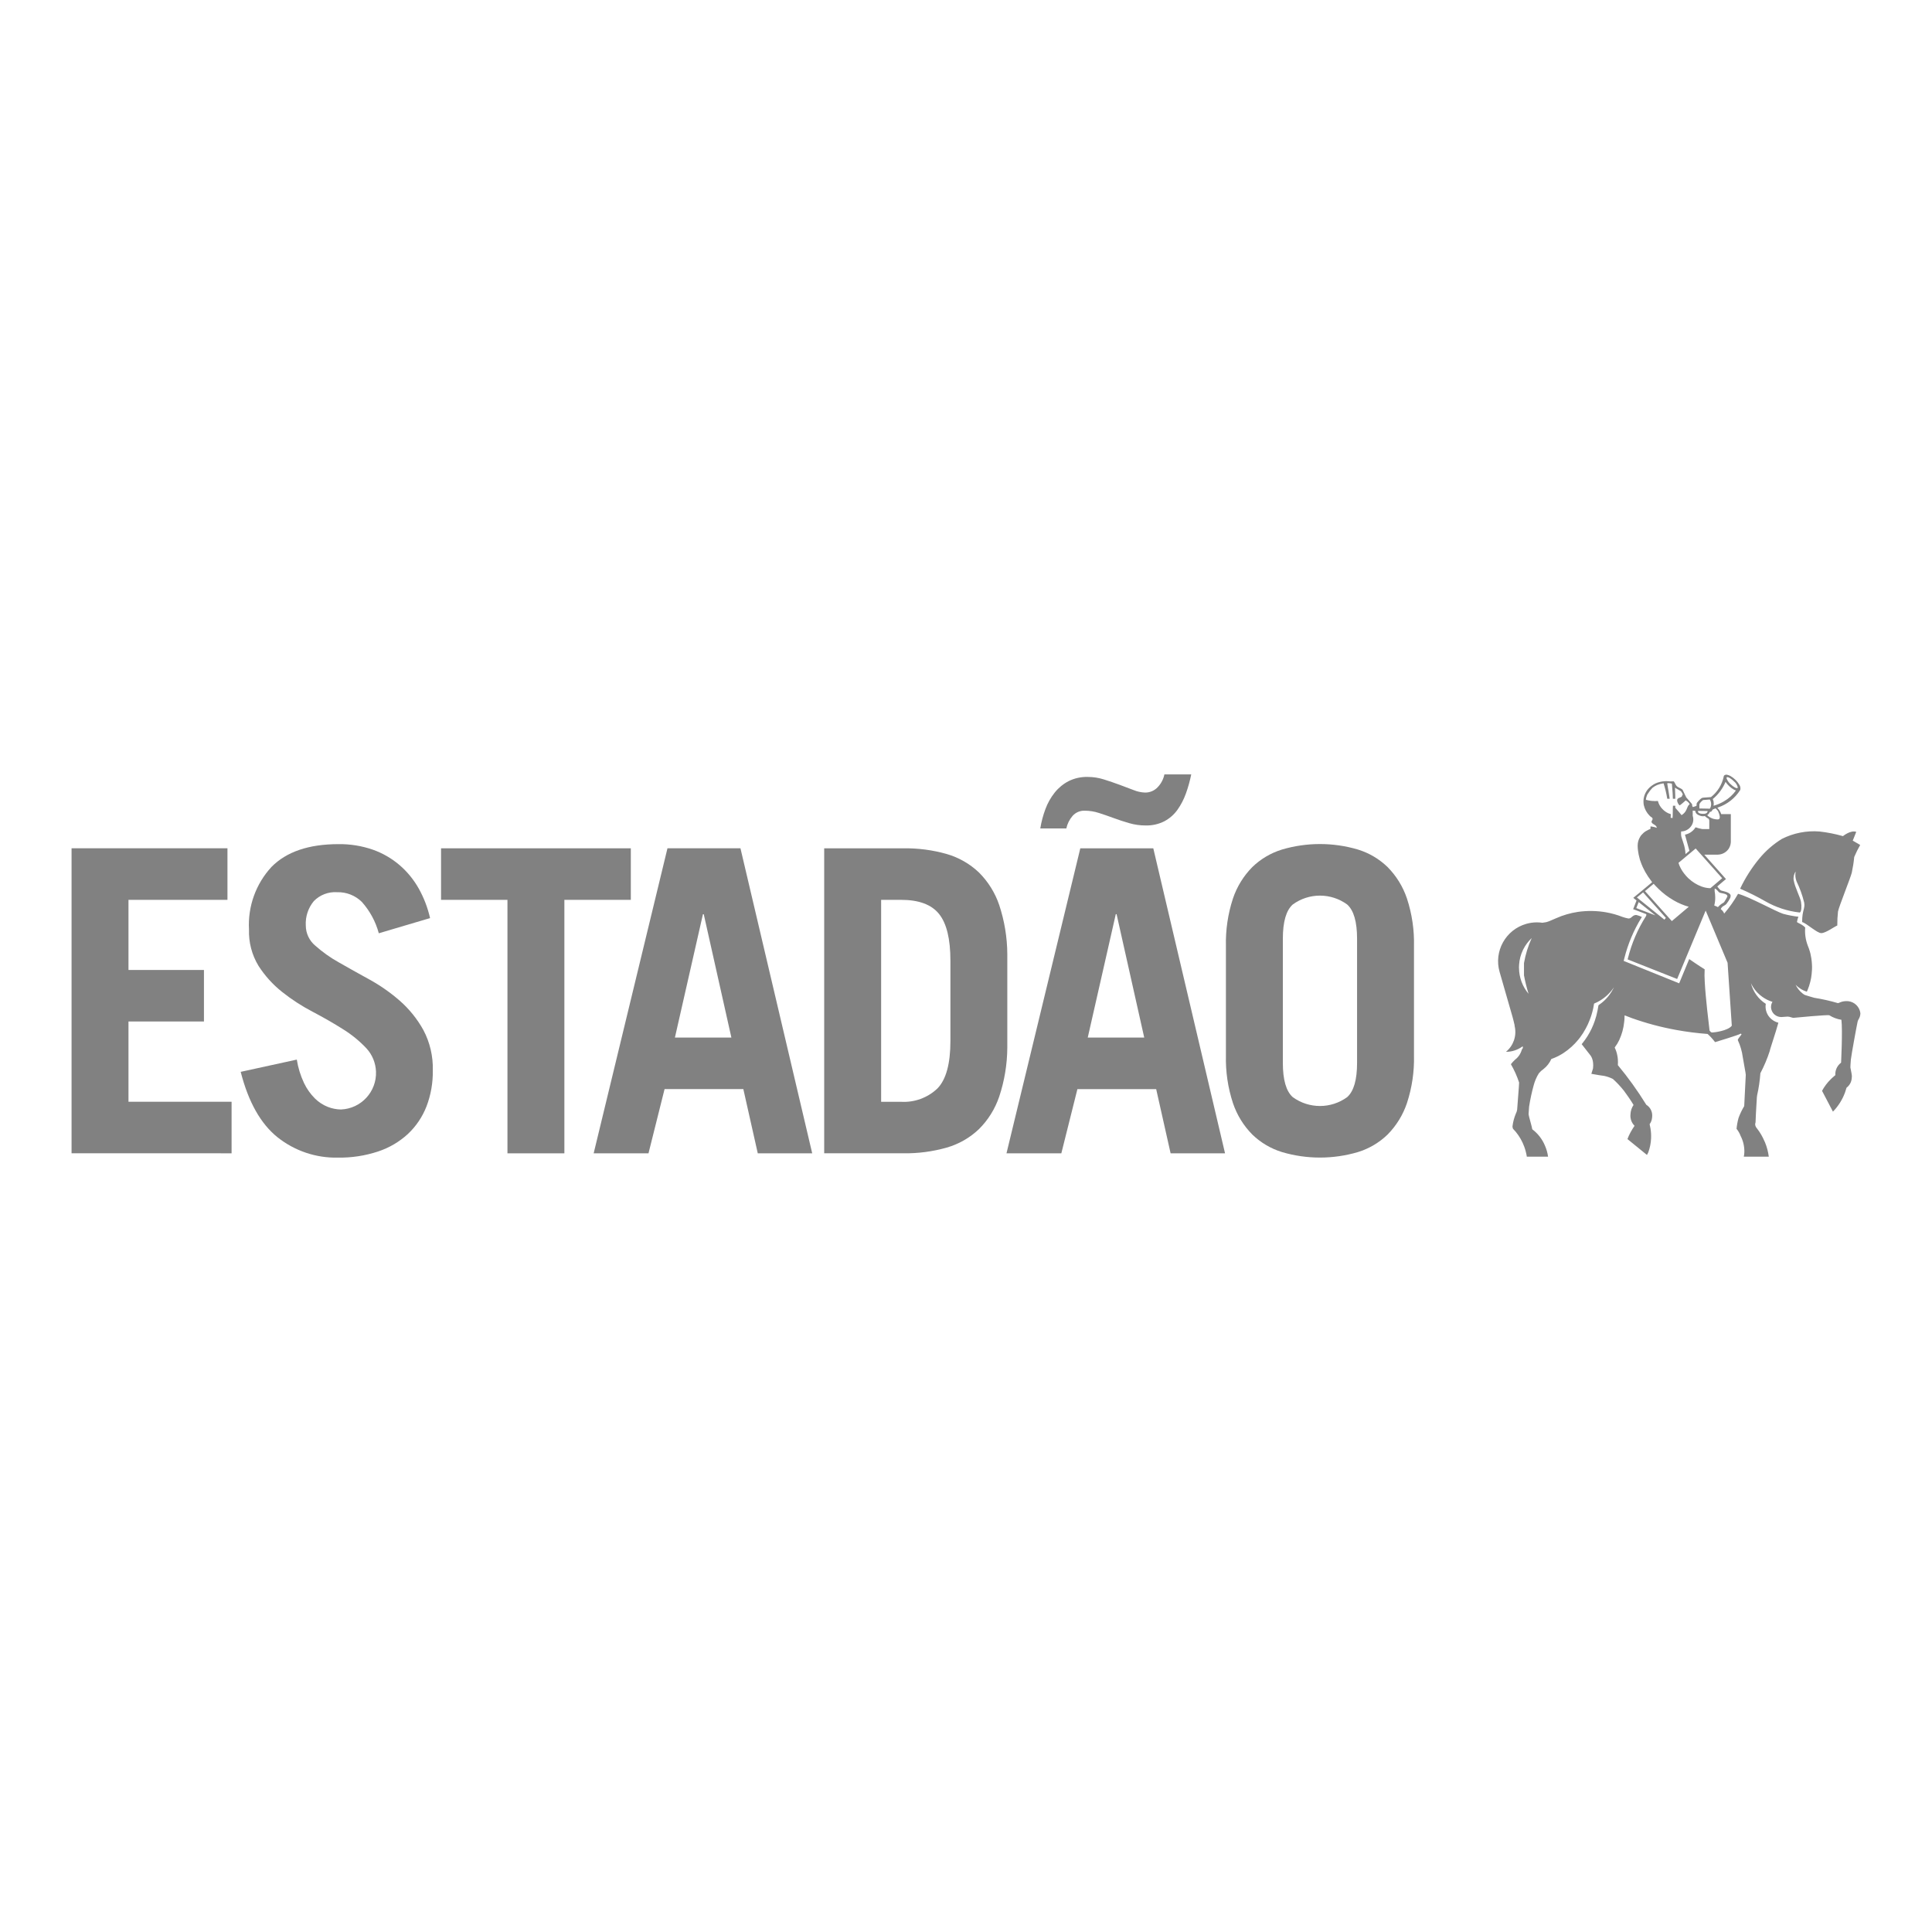
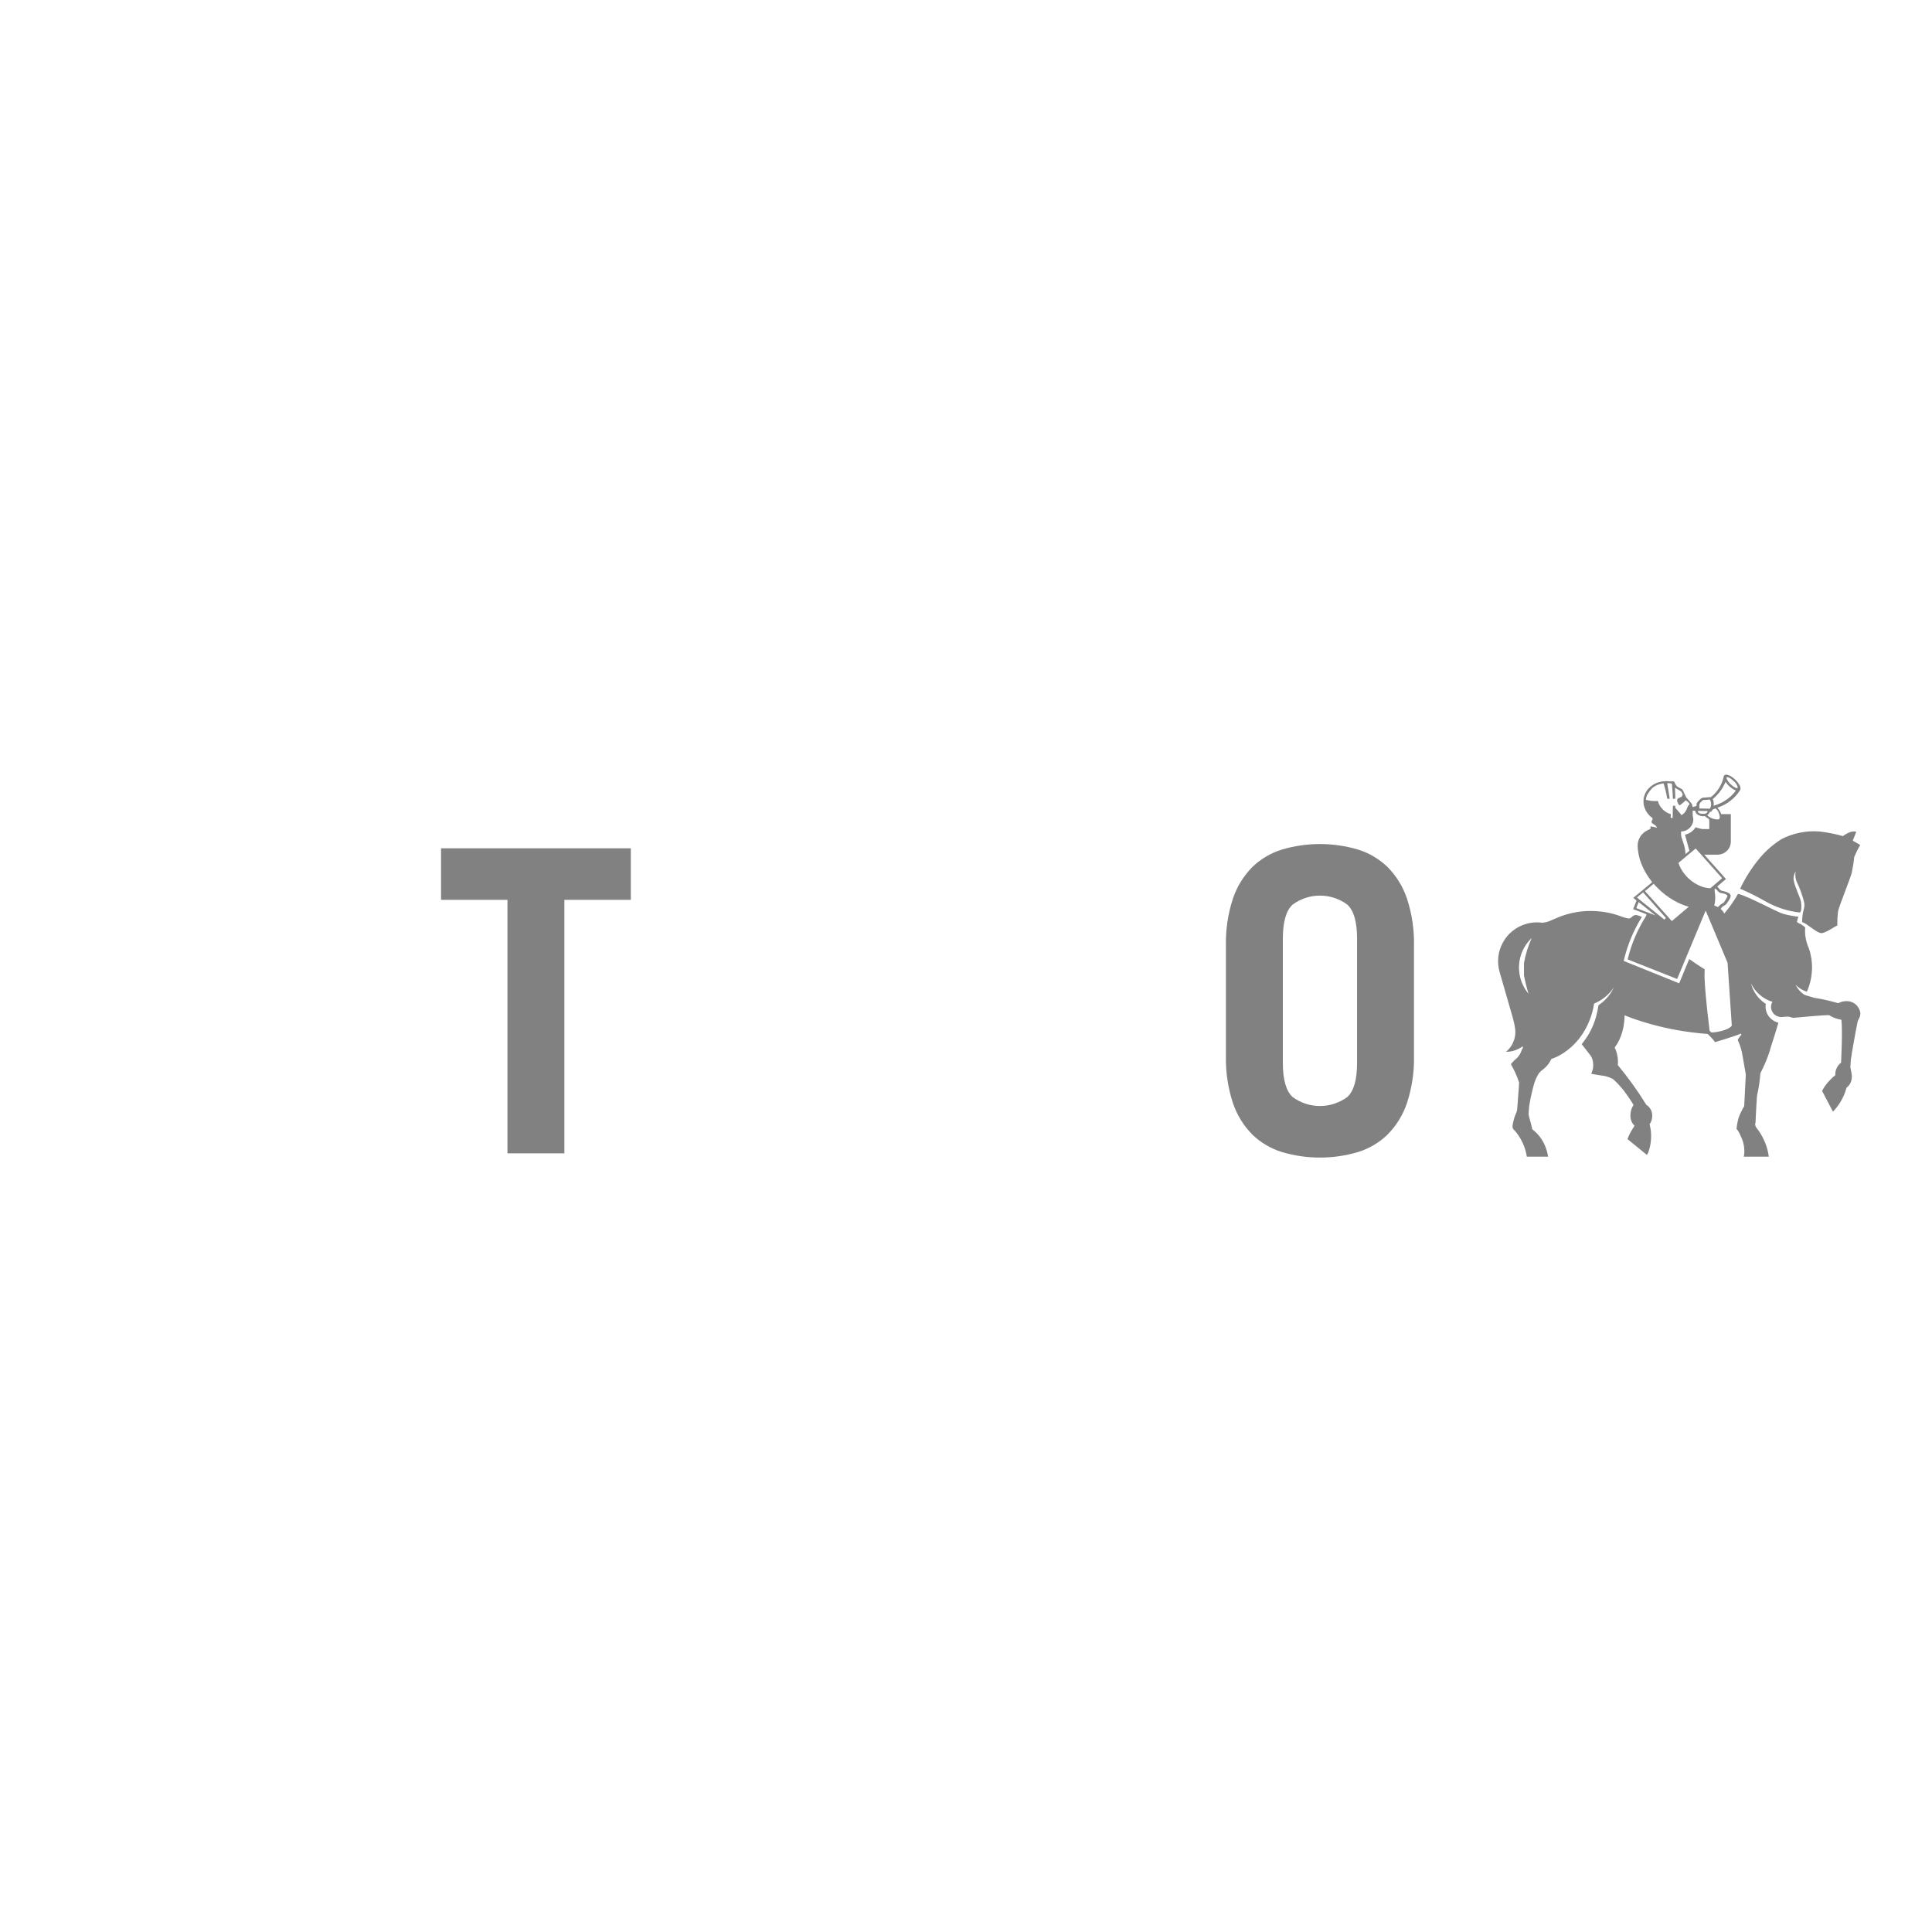
<svg xmlns="http://www.w3.org/2000/svg" id="Logo_Estadão" viewBox="0 0 1080 1080">
  <defs>
    <style>.cls-1{fill:#818181;}</style>
  </defs>
  <path id="Caminho_66" class="cls-1" d="M1036.52,479.07c-.28,2.95-.74,5.88-1.36,8.77-.69,2.87-7.22,19.02-7.7,21.69-.29,2.6-.43,5.21-.4,7.82-1.98,.87-6.54,4.27-8.96,4.27s-8.18-5.52-10.7-6.18c0-6.82,1.75-7.38,1.15-10.91-.99-4.08-2.42-8.04-4.25-11.82-.7-1.75-.87-3.66-.51-5.5-1.01,1.46-1.39,3.26-1.07,5,.63,3.77,3.64,9.44,4.06,11.93s.3,5.34-.64,5.97c-6.79-.74-13.35-2.87-19.27-6.26-4.57-2.62-9.29-4.98-14.13-7.06,2.88-6.07,6.51-11.76,10.8-16.93,3.56-4.3,7.79-7.98,12.54-10.91,6.5-3.28,13.78-4.71,21.04-4.14,4.44,.5,8.82,1.37,13.11,2.59,0,0,4.2-3.49,7.42-2.39-.91,2.42-1.96,4.9-1.96,4.9l4.17,2.43c-1.25,2.16-2.36,4.41-3.33,6.71m-187.39,62.21c.07,5.16,1.91,10.15,5.21,14.12,.04,.02,.07,.08,.11,.11-1.04-3.36-1.89-6.79-2.54-10.25v-6.86c.84-4.82,2.28-9.51,4.3-13.96-.04,.03-.04,.06-.06,.06s-.16,.14-.22,.19c-1.76,1.72-3.24,3.72-4.36,5.91l-.25,.5c-1.23,2.55-1.96,5.32-2.14,8.15-.04,.55-.08,1.1-.08,1.65,0,.11,.04,.24,.04,.38m114.02-36.46c.36-.2,.65-.5,.86-.85,.6-.92,1.14-1.87,1.61-2.85,0-1.82-3.8-1.62-4.61-2.27s-1.17-1.59-2.44-2.15l-.06,.19c-.04,.33-.04,.78-.04,1.21,.22,1.17,.33,2.36,.33,3.55,.03,1.53-.15,3.06-.54,4.55,.71,.26,1.4,.56,2.06,.91,.79-.93,1.75-1.71,2.81-2.31m-.45-13.85l-14.8-16.62-9.6,8.01,.37,1.17c.33,.82,.71,1.63,1.15,2.4,.48,.83,1.02,1.63,1.61,2.4,.66,.86,1.38,1.68,2.15,2.44,.11,.11,.25,.21,.34,.32,2.1,1.97,4.57,3.51,7.27,4.52,1.58,.58,3.24,.9,4.93,.95l6.6-5.6h-.02Zm-7.2-27.49v-4.38c.06-.51-.11-1.03-.45-1.41-.56-.28-1.09-.63-1.56-1.05-.17-.13-.33-.29-.45-.41-1.02,.22-2.09,.1-3.03-.34-.53-.18-1.03-.45-1.47-.81-.52-.45-.83-1.1-.87-1.79-.49,0-.97-.06-1.43-.11v2.85c.04,.11,.05,.25,.08,.35,.55,1.9,.18,3.95-1,5.54-1.28,1.8-3.34,2.88-5.55,2.91-.09,.83-.08,1.67,.04,2.5,.1,.75,.91,2.82,1.21,3.94,.7,2,1.1,4.1,1.19,6.22l2.19-1.84c-.45-1.75-.99-3.58-1.49-5.39-.34-1.24-.69-2.45-.99-3.64,2.46-.49,4.6-1.98,5.91-4.12,1.24,.43,2.51,.76,3.8,1h3.85l.02-.02Zm5.52-5.63c.6-.59,.45-2.04-.66-4.48-.41-.53-.87-1.02-1.36-1.46-.87,.45-1.23,.45-1.53,.61-.23,.39-.49,.76-.77,1.11-.2,.23-.71,.15-.91,.31-.29,.74-.8,1.37-1.46,1.82,.85,.78,1.83,1.4,2.9,1.82,.73,.29,3.18,.84,3.79,.29m2.85-10c2.58-1.49,4.8-3.52,6.52-5.95-.47-.16-.93-.37-1.36-.61-1.77-1.06-3.29-2.5-4.44-4.21-1.56,3.74-4.02,7.04-7.15,9.62,.15,.3,.27,.62,.36,.94,.03,.1,.06,.2,.07,.3,.16,.82,.18,1.67,.04,2.5,2.1-.59,4.12-1.47,5.99-2.59m7.37-7.35s.05,0,.05-.03c.08-.07,.12-.18,.11-.29-.34-1.39-1.14-2.63-2.27-3.51-.62-.61-1.3-1.16-2.03-1.63-.79-.49-1.41-.69-1.77-.56-.04,.02-.08,.04-.11,.07-.03,.05-.06,.11-.07,.17-.06,.19-.05,.4,.04,.58,.49,1.19,1.24,2.24,2.2,3.1,1.62,1.56,3.33,2.51,3.87,2.1m-15.5,6.45s-3.74,.3-3.74,.3c0,0-1.82,1.29-2.06,2.4-.05,.77-.05,1.54,0,2.31l5.85,.11c.95-1.58,.93-3.56-.05-5.12m-4.14,8c3.06,.22,2.9-1.55,2.9-1.55l-5.3-.08s-.67,1.45,2.4,1.63m-7.69-6.26c-.47-.52-1.03-.94-1.66-1.25-.65,.6-1.54,1.44-2.37,2.07-.04,.03-.04,.06-.08,.06-.29,.27-.63,.49-.98,.67-.59-.59-1.02-1.32-1.24-2.12-.06-.19-.1-.38-.1-.57-.06-.57,.25-1.12,.77-1.36,.62-.24,1.23-.52,1.82-.84,.08-.45,.28-.86,.59-1.2-.27-.64-.61-1.25-1.03-1.82l-1.59-.94c-.62-.32-1.21-.68-1.77-1.08,0,1,.09,1.62,.08,2.35v.25c0,.41,.04,.85,.06,1.27,0,.79,.04,1.56,.04,2.35h-1.36c0-.26,0-.52-.04-.78,0-.45,0-.84-.04-1.28-.04-.45-.06-.91-.07-1.34-.1-1.76-.25-3.45-.4-5.05-.19-.06-.38-.11-.57-.13-.34-.06-.69-.1-1.03-.15h-.18c-.27,0-.53,.03-.79,.03-.07,.2,.53,3.7,.67,4.32,.07,.34,.64,4.02,.65,4.23v.15h-1.29l-.04,.06c-.27-1.62-.57-3.18-.94-4.69-.34-1.4-.73-2.73-1.13-4-1.24,.16-2.45,.47-3.6,.94-.04,.02-.08,.02-.11,.06-.79,.34-1.54,.78-2.23,1.31-.12,.08-.23,.17-.33,.25-.47,.49-.91,1-1.32,1.54-.62,.85-1.13,1.65-1.5,2.17-.22,.32-.22,.75-.45,1.23-.09,.25-.16,.51-.22,.78-.05,.28-.09,.56-.11,.85v.05c.07,.02,.14,.05,.21,.08,.45,.11,.85,.22,1.26,.3,1.09,.23,2.2,.35,3.31,.35,.1,0,.2,.02,.3,.02,.53,0,1.06-.02,1.59-.08h.04v.08c.43,1.66,1.29,3.19,2.5,4.41,.93,1,2.06,1.81,3.3,2.39,.28,.13,.58,.24,.88,.32,.17,.06,.34,.12,.52,.17-.03,.28-.04,.55-.03,.83,0,.42,0,.84-.04,1.21l1.06,.13c0-.36,.04-.74,.05-1.09,0-.15,0-.31,.04-.45v-.71c0-.45,0-.88,.03-1.36v-.75c0-.45,0-.91,.04-1.36v-.25c0-.17,.04-.33,.04-.45v-.45h1.32v1.18c.1,.11,.2,.21,.3,.34,.02,0,.03,0,.04,.03h0c.49,.53,.98,1.1,1.46,1.65,.14,.17,.29,.34,.42,.49,.04,.03,.07,.06,.09,.1,.05,.06,.11,.12,.15,.19,.36,.42,.72,.85,1.04,1.28,.41-.24,.79-.53,1.14-.85,.32-.28,.6-.59,.85-.94,.12-.16,.24-.33,.34-.5,.14-.23,.27-.47,.38-.72,.06-.17,.15-.34,.22-.5,.05-.08,.08-.16,.1-.25,.12-.34,.27-.68,.43-1,.21-.53,.59-.98,1.07-1.29-.11-.33-.3-.63-.55-.88m-18.18,46.82l-.78-.83c-.18-.2-.34-.39-.5-.56,0-.05-.07-.09-.09-.13l-4.88,4.09,15.02,16.77,.59-.5,8.87-7.5c-2.9-.83-5.7-2.01-8.31-3.52-3.17-1.82-6.09-4.03-8.7-6.58-.07-.06-.12-.13-.17-.2-.21-.19-.4-.38-.59-.58-.16-.14-.31-.29-.45-.45m-10.69,6.08l-.07,.06,4.44,3.57,10.91,8.81,.83-.97-11.15-12.5-.31-.33s-.08-.03-.05-.09l-1.21-1.36-3.4,2.79v.02Zm-.42,5.99l.16,.05,9.77,3.74,.77,.3-8.97-7.14-.41-.32-1.32,3.38Zm-67.98,65.66c-.38-1.65-.78-3.4-1.17-4.75l-3.02-10.5-4.24-14.74c-3.31-11.53,3.36-23.55,14.89-26.86,1.93-.55,3.92-.84,5.92-.84,1.04,0,2.08,.08,3.11,.22,.7-.07,1.4-.18,2.09-.32,.34-.07,.67-.17,.99-.3,.25-.08,.5-.17,.74-.26,.45-.17,.91-.38,1.41-.6,.8-.36,1.64-.72,2.44-1.05,3.9-1.73,8.01-2.93,12.23-3.55,5.23-.74,10.55-.66,15.75,.25,3.1,.55,6.13,1.4,9.06,2.55,1.11,.39,2.25,.7,3.41,.91,1.88,0,2.05-1.98,4.37-1.98,1.1,.25,2.15,.63,3.15,1.15,0,0-.31,.45-.33,.45-4.28,6.97-7.47,14.55-9.47,22.49-.05,.14-.08,.28-.11,.42l-.29,1.17s30.94,12.47,31.02,12.53c.21-.53,5.61-13.56,5.61-13.56,0,0,5.69,3.96,8.64,5.72-.13,2.37-.11,4.75,.05,7.11,.51,9.23,2.18,22.92,2.69,27.17,.45,.53,.77,1.05,1.5,1.05s8.74-.85,10.93-3.8l-1.36-20.3-1-14.87-10.6-25.26-1.65-3.92-3.12,7.49-12.82,30.75-27.67-10.95c0-.08,.04-.15,.04-.24,0-.03,.01-.06,.04-.08,.01-.12,.04-.23,.08-.34,2.07-8.32,5.47-16.25,10.07-23.49,.13-.35,.21-.53,.21-.56,0-.61,.04-.5-.15-.64l-7.22-2.73,1.9-4.85-1.82-1.47,.49-.42,1.82-1.49,2.8-2.31,3.39-2.83,1.5-1.25,.55-.45-.67-.93s-1.1-1.47-1.6-2.23c-1.13-1.68-2.13-3.45-2.97-5.29-.53-1.17-.99-2.31-1.36-3.46-.18-.42-.32-.86-.4-1.31-.42-1.46-.72-2.95-.91-4.46-.12-.86-.18-1.73-.19-2.6v-.35c.02-1.66,.5-3.28,1.36-4.7,.27-.49,.6-.94,.99-1.34l.19-.17c.28-.32,.59-.63,.91-.91,.64-.53,1.35-.98,2.11-1.32,.49-.28,1-.52,1.54-.69,.02,0,.03-.01,.03-.03h0c.04-.41,.04-.86,.07-1.42,.31,.03,.63,.09,.91,.14,.83,.13,1.64,.33,2.43,.61,.06,.01,.12,.03,.18,.06-.25-1.59-2.11-1.9-2.73-2.77-.15-.17-.24-.39-.24-.61,0-.21,.06-.41,.17-.58,.24-.27,.39-.62,.43-.98,0-.17-.04-.34-.13-.49-.07-.15-.17-.29-.31-.38l-.04-.04c-.1-.07-.21-.14-.33-.19-.14-.11-.28-.22-.41-.31-.19-.17-.36-.35-.53-.51-1.57-1.59-2.66-3.6-3.15-5.79-.04-.17-.05-.34-.1-.53s-.06-.45-.07-.68c-.06-.74-.05-1.48,.04-2.22,.04-.21,.07-.45,.11-.67,.48-2.41,1.76-4.58,3.64-6.17,.52-.44,1.07-.84,1.65-1.2,.04-.03,.09-.06,.12-.1,.68-.41,1.4-.76,2.15-1.02,.13-.05,.26-.09,.39-.13,.08-.03,.17-.06,.26-.06,.7-.22,1.42-.39,2.14-.5,.64-.1,1.28-.15,1.93-.17,.42,0,.86,0,1.25,.03,.17,0,.36,.05,.52,.06l.42,.04h1.04c.38,0,.79-.03,1.24-.03,.11,.15,.21,.29,.31,.45l.11,.16c.35,.61,.64,1.19,.83,1.56,.04,.06,.05,.09,.09,.11,.09,.15,.21,.3,.34,.42,1.1,1.02,2.93,1.31,3.34,2.22,.41,.91,1.96,4.06,1.96,4.06,0,0,3.29,3.71,3.29,3.88,0,.7-.04,1.02,.45,1.53,.67-.18,1.32-.4,1.96-.65,.03-.52,.09-1.03,.17-1.55,.06-.13,2.35-3.14,3.56-3.05,.31,0,4.38-.33,4.4-.33,3.61-2.85,6.12-6.87,7.09-11.36v-.11c.03-.07,.05-.15,.06-.22,.06-.17,.16-.33,.3-.45,.47-.37,1.1-.49,1.67-.31,.62,.14,1.22,.37,1.77,.68,.99,.57,1.91,1.26,2.73,2.06,.27,.27,.5,.5,.73,.77,.51,.58,.97,1.2,1.36,1.87,.68,.88,.92,2.02,.64,3.1l-.1,.14c-2.88,4.52-7.22,7.91-12.3,9.62-.14,.06-.28,.14-.4,.22,1.01,.97,1.75,2.18,2.16,3.52h5.38v15.45c0,.24-.04,.45-.05,.67s-.05,.45-.11,.7c-.04,.14-.05,.29-.1,.45-.19,.68-.47,1.34-.85,1.94-.08,.13-.18,.24-.26,.38-1.18,1.6-2.94,2.67-4.9,2.96-.35,.06-.72,.08-1.1,.11h-7.47l12.13,13.64s-3.61,2.96-4.85,4.13c.54,.79,1.17,1.51,1.87,2.16,.83,.49,5.97,.91,5.57,3.37-.04,.28-.11,.56-.2,.84-.59,1.2-1.3,2.32-2.13,3.36-.84,1.09-2.6,1.18-3.18,2.99,.88,.59,1.55,1.45,1.91,2.45,2.94-3.42,5.54-7.12,7.76-11.05,6.23,1.58,21.24,9.95,25.19,11.17,2.8,.76,5.66,1.3,8.55,1.64-.38,.93-.65,1.9-.8,2.89,.04,.36,1.23,.71,2.6,1.54,.73,.43,1.41,.96,1.99,1.58-.29,3.45,.21,6.91,1.45,10.14,.47,1.1,.86,2.24,1.19,3.39,.12,.36,.2,.73,.3,1.12,.19,.85,.36,1.73,.5,2.63,.17,1.15,.29,2.3,.34,3.48,0,.3,.04,.61,.04,.91v1.31c0,.28,0,.55-.04,.83-.07,1.44-.22,2.88-.45,4.31-.07,.3-.12,.61-.2,.95-.08,.42-.17,.91-.29,1.3-.38,1.58-.89,3.13-1.52,4.62-.08,.15-.15,.3-.21,.45-.04,.11-.08,.2-.11,.29-.03,.04-.05,.09-.07,.14-.15-.03-.3-.1-.45-.14-.94-.32-1.85-.73-2.7-1.24-.55-.35-1.1-.71-1.62-1.12-.54-.43-1.05-.9-1.53-1.41,.9,1.92,2.24,3.61,3.91,4.92,.28,.21,.59,.45,.91,.66,.23,.11,.46,.2,.7,.28,.04,0,4.11,1.31,4.94,1.48,4.42,.7,8.79,1.68,13.09,2.94,.7,.24,2-1.36,5.91-1.05,3.54,.41,6.34,3.19,6.77,6.73-.08,2.59-1.19,3.22-1.55,4.71-.45,1.91-3.45,18.3-3.77,21.16-.21,1.82-.27,4.42-.27,4.45,0,.26,.72,3.35,.79,4.39,0,.21,.04,.35,.04,.56,0,.47-.04,.94-.12,1.41-.23,1.97-1.26,3.75-2.85,4.94-.04,.1-.05,.2-.1,.29-.22,.8-.49,1.59-.76,2.39-1.47,4.01-3.77,7.66-6.75,10.72l-.08-.14-5.95-11.36-.07-.13c1.27-2.37,2.9-4.54,4.83-6.43,.25-.27,.5-.53,.78-.77,.6-.55,1.23-1.09,1.85-1.6,0-.17-.04-.36-.04-.52,0-2.19,.91-4.29,2.5-5.8,.23-.23,.47-.45,.73-.65,0-.45,.91-17.61,.18-23.95-2.39-.37-4.68-1.22-6.73-2.51-.59-.45-19.48,1.36-20.06,1.42s-2.15-.71-3.25-.69c-1.1,.02-2.87,.25-3.53,.25-1.25,0-2.47-.4-3.48-1.13-1.06-.77-1.82-1.9-2.13-3.18-.09-.28-.14-.58-.16-.87v-.65c0-.2,.03-.41,.06-.61l.11-.62c.14-.51,.35-1,.62-1.45-1.04-.31-2.06-.71-3.03-1.2-.92-.47-1.8-1-2.64-1.6-2.05-1.45-3.79-3.29-5.14-5.4-.46-.73-.87-1.49-1.23-2.27,1.17,4.79,4.15,8.94,8.31,11.58-.05,.4-.1,.8-.12,1.21-.03,.75,.04,1.51,.2,2.25,.34,1.59,1.09,3.06,2.19,4.25,1.27,1.41,2.93,2.4,4.77,2.86-1.5,5.56-4.81,15.09-4.81,15.77-1.39,4.3-3.15,8.46-5.25,12.46-.3,4.15-.9,8.27-1.82,12.33-.14,.89-.22,1.79-.23,2.69,0,.71-.38,5.11-.64,12.19,0,.6-.23,.7-.23,1.41,.03,.59,.23,1.16,.57,1.65,0,.03,.06,.07,.08,.11,.25,.34,.5,.66,.75,.99,.33,.45,.65,.91,.97,1.36,.73,1.09,1.39,2.23,1.97,3.4,.3,.59,.57,1.18,.82,1.76,.15,.25,.27,.52,.37,.8,1.04,2.55,1.74,5.23,2.09,7.96h-13.96c.16-.81,.26-1.63,.3-2.45,.09-3.19-.63-6.35-2.1-9.18-.53-1.44-1.3-2.77-2.27-3.95,.2-2.04,.57-4.06,1.11-6.04,.84-2.31,1.91-4.54,3.18-6.65,0,0,.88-16.82,.88-17.53s-1.2-6.78-1.69-9.88c-.43-3.25-1.35-6.41-2.73-9.39-.32-.61,1.5-2.33,2.06-3.36l-.35-.33c-.08,0-.16,.01-.25,.03-.73,.64-14.21,4.7-14.21,4.7-1.24-1.66-2.63-3.19-4.17-4.57-5.93-.44-11.83-1.2-17.68-2.27-8.38-1.52-16.63-3.72-24.65-6.58-1.36-.5-2.7-1.03-3.97-1.53-.06,.06-.11,.13-.14,.21v.71c0,.92-.08,1.85-.2,2.76-.35,3.51-1.29,6.94-2.78,10.14-.64,1.37-1.42,2.66-2.34,3.86l-.17,.34c.62,1.25,1.08,2.57,1.36,3.93,.19,.86,.33,1.73,.4,2.61,.07,1.08,.07,2.17,0,3.25,5.77,6.95,11.04,14.3,15.79,21.98,.04,.05,.07,.11,.1,.17,2.16,1.33,3.42,3.72,3.31,6.25-.01,.78-.12,1.55-.31,2.3-.24,.84-.62,1.63-1.13,2.33,.2,.81,.37,1.59,.5,2.43,.28,1.77,.39,3.56,.31,5.35v.17c-.12,2.66-.65,5.28-1.56,7.78-.21,.49-.46,.97-.74,1.44l-10.65-8.67-.26-.2c.48-1.28,1.05-2.52,1.7-3.72,.69-1.27,1.45-2.5,2.27-3.69-1.26-1.25-2.06-2.89-2.27-4.66-.03-.31-.05-.62-.05-.94,0-.26,.04-.57,.05-.85,.07-1.87,.67-3.68,1.71-5.22-1.3-2.27-4.42-6.74-5.41-7.99-1.87-2.35-3.92-4.54-6.15-6.55-1.51-.76-3.11-1.32-4.77-1.68,.26,.03-.13-.03,0,0-.79-.09-3.27-.49-3.27-.49l-3.75-.65-.24-.03,.91-2.93c0-.05,.04-.11,.04-.19,.13-1.09,.13-2.19,0-3.28-.09-.77-.27-1.52-.55-2.25-.1-.25-.21-.45-.31-.71-.15-.28-.31-.56-.49-.82-.06-.06-.11-.13-.15-.2-1.32-1.74-4.35-5.62-4.86-6.22,.1-.11,.2-.25,.3-.35l.15-.18c2.01-2.49,3.72-5.21,5.1-8.1,.67-1.42,1.26-2.87,1.77-4.35,.65-1.87,1.16-3.79,1.54-5.74,.19-.91,.35-1.82,.49-2.76,0-.09,0-.17,.04-.25,.63-.42,1.24-.88,1.82-1.36,1.67-1.33,3.15-2.87,4.4-4.6,.79-1.07,1.49-2.2,2.08-3.39l.36-.75c-.14,.22-.29,.45-.45,.67-2.03,2.87-4.66,5.27-7.7,7.03l-.31,.16c-.26,.17-.52,.32-.8,.45-.6,.32-1.22,.6-1.86,.85-.12,.88-.28,1.73-.45,2.57-.27,1.25-.59,2.43-.95,3.61-.31,1.04-.68,2.05-1.07,3.04-.62,1.63-1.36,3.22-2.2,4.75-.94,1.76-2.01,3.43-3.21,5.02-.31,.39-.59,.77-.88,1.11-2.35,2.9-5.14,5.42-8.25,7.48-1.67,1.09-3.44,2.03-5.29,2.79-.54,.22-1.06,.45-1.59,.61-.97,2.18-2.45,4.09-4.32,5.57-1,.69-1.9,1.51-2.67,2.44-1.3,2.1-2.27,4.39-2.9,6.78-1.07,3.9-1.92,7.86-2.54,11.86,0,.67-.29,3.54-.29,4.24s2.03,7.49,2.03,8.23c0,.07,.02,.14,.07,.19,3.07,2.31,5.47,5.39,6.98,8.93,.91,2.02,1.52,4.17,1.82,6.36h-11.87c-.3-1.9-.78-3.77-1.44-5.58-1.11-3.05-2.74-5.89-4.81-8.39-.45-.55-.93-1.08-1.44-1.58-.19-.35-.3-.74-.3-1.13-.03-.07-.04-.14-.04-.22,.29-2.45,.92-4.84,1.86-7.11,.37-.7,.63-1.45,.75-2.23,0-.7,1.19-14.7,1.1-15.21-1.17-3.57-2.71-7-4.59-10.25,.69-.89,1.45-1.72,2.27-2.48,1.82-1.37,3.15-3.3,3.79-5.48,.12-.61,.64-.67,.64-1.36,.02-.23-.03-.47-.15-.67-2.69,2-5.95,3.08-9.3,3.06,4.13-3.38,6.03-8.79,4.93-14.01-.04-.23-.08-.45-.14-.65" />
  <path id="Caminho_73" class="cls-1" d="M685.3,528.98c-.23-9.06,1.1-18.08,3.92-26.69,2.22-6.61,5.93-12.63,10.83-17.6,4.68-4.53,10.37-7.89,16.6-9.8,13.84-4.09,28.58-4.09,42.42,0,6.23,1.91,11.92,5.27,16.6,9.8,4.9,4.96,8.61,10.98,10.83,17.6,2.82,8.61,4.15,17.64,3.92,26.69v60.95c.23,9.05-1.1,18.08-3.92,26.69-2.22,6.61-5.93,12.63-10.83,17.6-4.68,4.53-10.37,7.89-16.6,9.8-13.84,4.09-28.58,4.09-42.42,0-6.23-1.91-11.92-5.27-16.6-9.8-4.91-4.96-8.61-10.98-10.83-17.6-2.83-8.61-4.15-17.63-3.92-26.69v-60.95Zm31.82,65.19c0,9.45,1.84,15.83,5.53,19.13,9.07,6.61,21.37,6.61,30.43,0,3.69-3.31,5.53-9.68,5.53-19.13v-69.42c0-9.45-1.84-15.82-5.53-19.13-9.07-6.62-21.37-6.62-30.43,0-3.69,3.31-5.53,9.68-5.53,19.13v69.42Z" />
-   <path id="Caminho_72" class="cls-1" d="M562.63,644.73l41.27-170.52h40.8l40.11,170.52h-30.43l-8.07-35.91h-44.03l-8.99,35.91h-30.66Zm103.28-211.85c-.73,3.65-1.73,7.24-3,10.75-1.15,3.23-2.74,6.29-4.73,9.09-1.9,2.65-4.39,4.83-7.27,6.36-3.28,1.66-6.93,2.47-10.6,2.36-3.08,0-6.14-.44-9.09-1.3-3-.86-5.88-1.81-8.64-2.83-2.76-1.02-5.49-1.97-8.18-2.83-2.57-.85-5.25-1.28-7.95-1.3-2.63-.12-5.18,.97-6.91,2.95-1.71,2-2.9,4.4-3.46,6.97h-14.55c.59-3.71,1.56-7.35,2.88-10.86,1.23-3.33,2.98-6.44,5.19-9.21,2.11-2.63,4.74-4.8,7.73-6.36,3.33-1.65,7.01-2.46,10.72-2.36,3.09,0,6.15,.48,9.09,1.42,3,.95,5.88,1.93,8.64,2.95,2.76,1.02,5.37,2.01,7.84,2.95,2.05,.86,4.24,1.34,6.45,1.42,2.65,.05,5.21-1.03,7.03-2.95,1.93-1.99,3.25-4.49,3.8-7.2h15.01Zm-57.86,147.12h31.58l-15.45-68.96h-.45l-15.67,68.96Z" />
-   <path id="Caminho_71" class="cls-1" d="M460.73,474.21h44.26c8.18-.12,16.34,.95,24.21,3.18,6.73,1.94,12.9,5.46,17.98,10.28,5.17,5.13,9.08,11.4,11.41,18.3,2.91,8.8,4.43,18,4.5,27.27v52.44c-.06,9.27-1.58,18.47-4.5,27.27-2.33,6.91-6.23,13.17-11.41,18.3-5.08,4.82-11.25,8.34-17.98,10.27-7.87,2.23-16.03,3.3-24.21,3.18h-44.26v-170.51Zm31.82,141.7h11.07c7.54,.46,14.93-2.24,20.4-7.44,4.85-4.96,7.27-13.82,7.27-26.57v-44.87c0-12.12-2.11-20.82-6.34-26.1s-11.33-7.92-21.32-7.91h-11.07v112.89Z" />
-   <path id="Caminho_70" class="cls-1" d="M331.86,644.72l41.26-170.52h40.8l40.11,170.52h-30.43l-8.07-35.91h-44.03l-8.99,35.91h-30.66Zm45.41-64.71h31.58l-15.45-68.96h-.45l-15.67,68.96Z" />
  <path id="Caminho_69" class="cls-1" d="M352.63,474.21v28.81h-37.14v141.7h-31.82v-141.7h-37.12v-28.81h106.07Z" />
-   <path id="Caminho_68" class="cls-1" d="M211.75,521.68c-1.75-6.48-4.99-12.47-9.45-17.48-3.67-3.63-8.67-5.6-13.83-5.45-4.86-.33-9.62,1.48-13.03,4.96-3.18,3.83-4.79,8.73-4.5,13.7,.03,4.34,1.97,8.44,5.3,11.22,4.03,3.58,8.43,6.71,13.14,9.33,5.22,2.99,10.91,6.18,17.06,9.55,6.1,3.35,11.82,7.35,17.06,11.93,5.28,4.64,9.73,10.15,13.14,16.3,3.7,6.97,5.52,14.78,5.3,22.67,.11,6.88-1.09,13.71-3.55,20.14-2.28,5.82-5.82,11.07-10.37,15.35-4.81,4.42-10.51,7.76-16.71,9.8-7.21,2.38-14.77,3.53-22.36,3.42-12.24,.28-24.18-3.73-33.77-11.34-9.45-7.56-16.33-19.76-20.63-36.61l31.36-6.85c.72,4.54,2.07,8.95,4.04,13.11,1.52,3.21,3.59,6.13,6.11,8.64,2.08,2.06,4.55,3.66,7.27,4.72,2.32,.9,4.78,1.39,7.27,1.42,11.27-.45,20.03-9.96,19.58-21.22-.19-4.79-2.06-9.36-5.29-12.9-3.89-4.14-8.31-7.76-13.14-10.75-5.23-3.31-10.91-6.57-17.06-9.8-6.03-3.15-11.74-6.86-17.06-11.1-5.15-4.09-9.59-9.01-13.14-14.55-3.7-6.11-5.54-13.17-5.3-20.31-.71-12.87,3.82-25.48,12.56-34.95,8.37-8.5,20.86-12.75,37.46-12.75,6.51-.09,12.98,.95,19.14,3.07,5.49,1.93,10.57,4.86,15,8.64,4.31,3.71,7.94,8.15,10.72,13.1,2.9,5.18,5.03,10.75,6.34,16.53l-28.66,8.49Z" />
-   <path id="Caminho_67" class="cls-1" d="M40,644.72v-170.52H127.15v28.81h-55.33v39.2h42.19v28.81h-42.19v44.87h57.64v28.81H40Z" />
</svg>